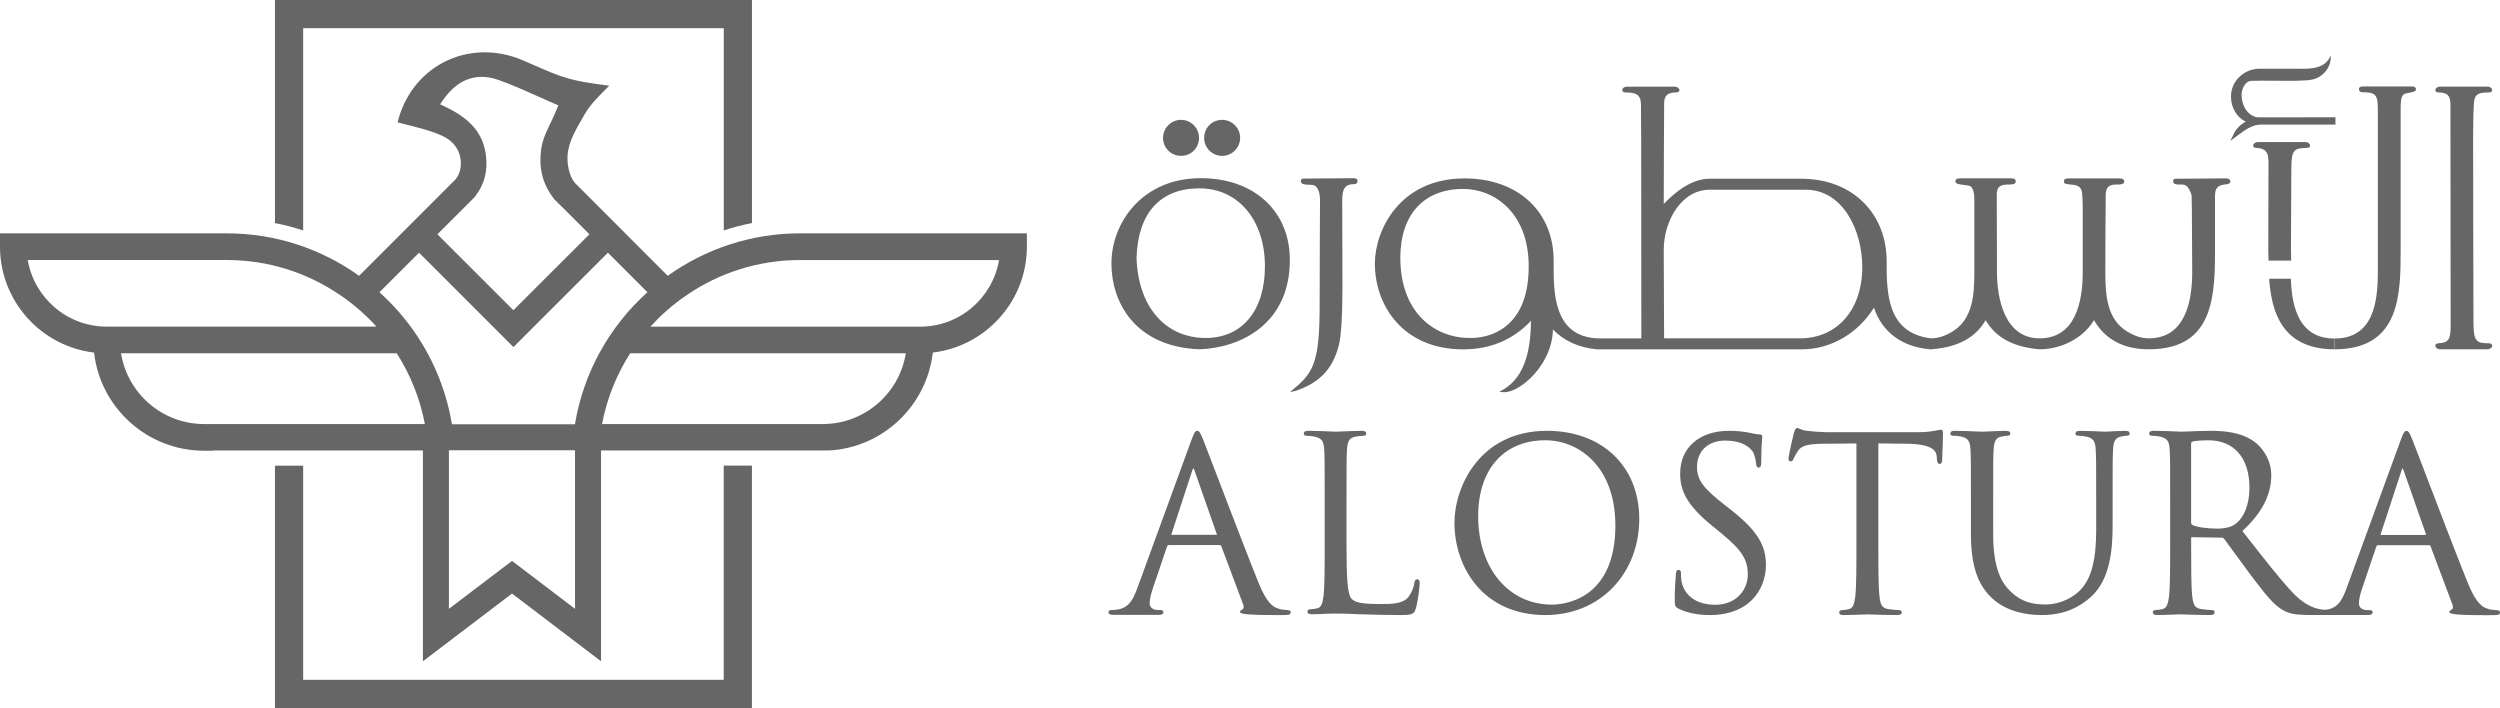
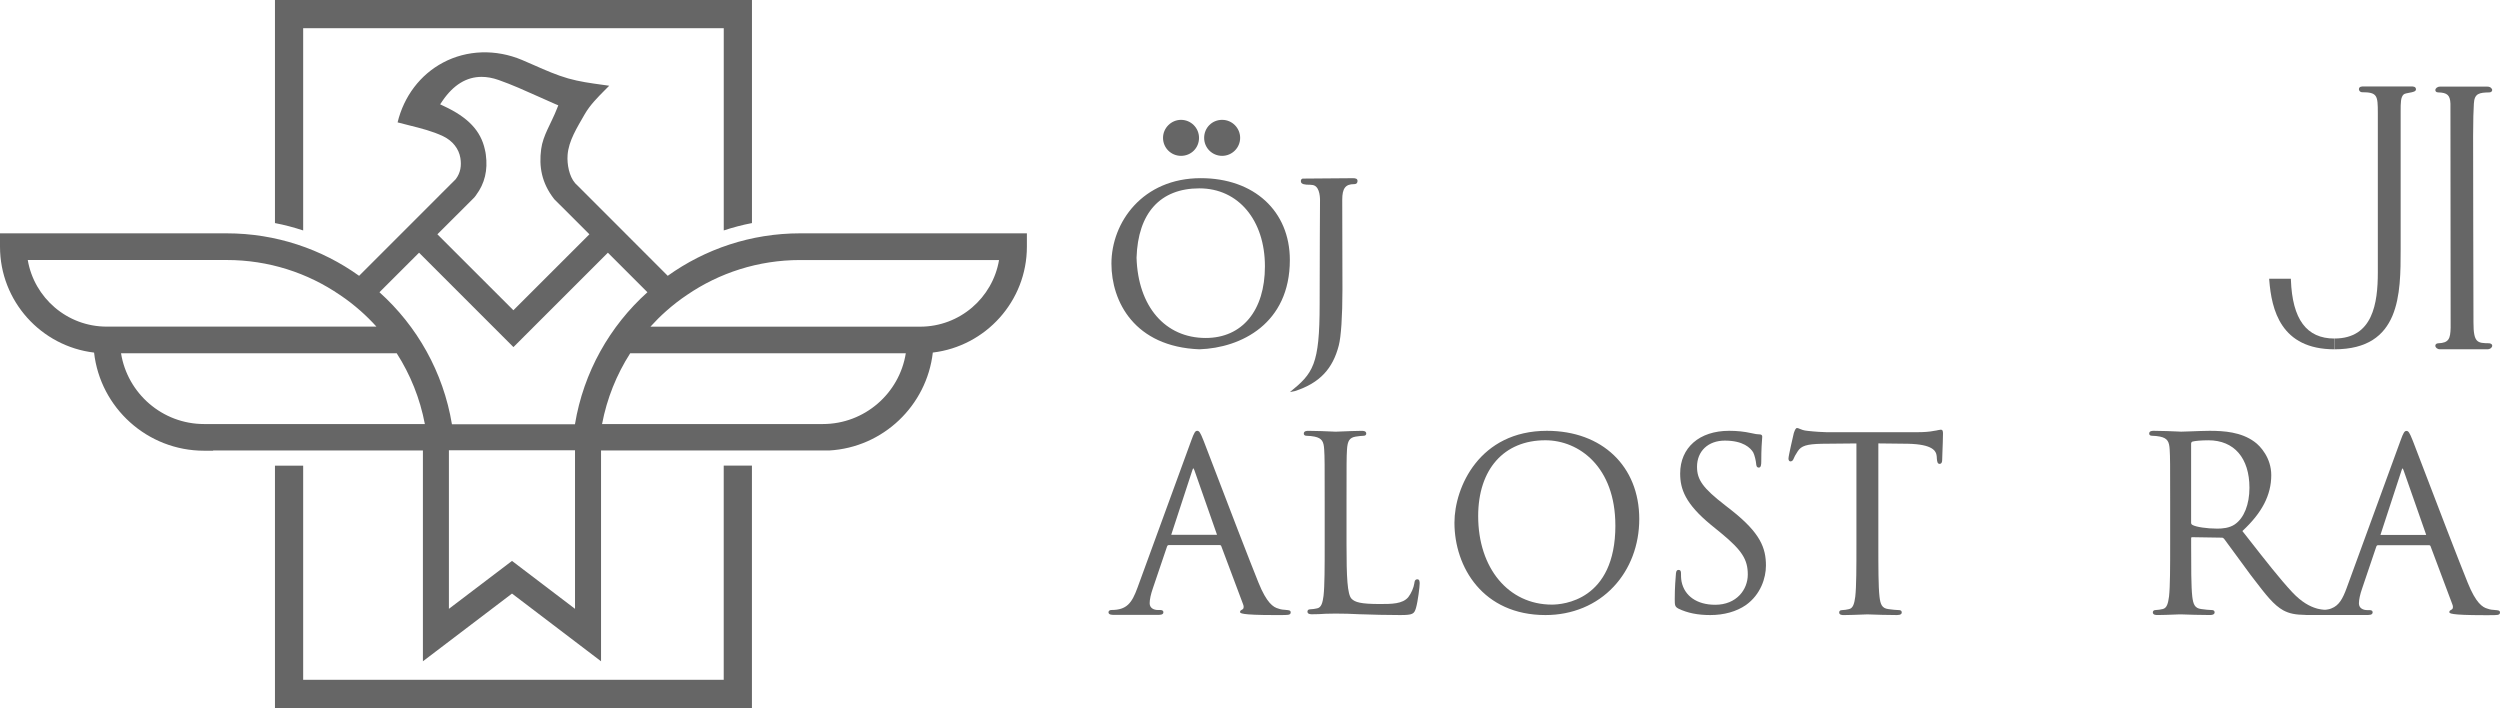
<svg xmlns="http://www.w3.org/2000/svg" id="Layer_1" viewBox="0 0 882.76 250">
  <defs>
    <style>
      .cls-1 {
        fill: #666;
      }
    </style>
  </defs>
  <g>
    <g>
      <g>
        <path class="cls-1" d="M423.99,62.91c-20.48,0-31.54,15.54-31.54,30.18,0,13.39,8.13,29.36,31.07,30.25,14.73-.5,31.93-9.07,31.93-31.54,0-17.28-12.65-28.89-31.46-28.89ZM446.65,94.04c0,15.6-8.01,25.3-20.91,25.3-14.33,0-23.91-11.14-24.42-28.32.48-15.8,8.37-24.51,22.19-24.51s23.14,11.32,23.14,27.53Z" />
        <path class="cls-1" d="M437.9,48.68c0,3.5-2.86,6.35-6.36,6.35s-6.35-2.79-6.35-6.35,2.79-6.36,6.35-6.36,6.36,2.91,6.36,6.36Z" />
        <path class="cls-1" d="M423.38,48.68c0,3.56-2.79,6.35-6.35,6.35s-6.36-2.85-6.36-6.35,2.91-6.36,6.36-6.36,6.35,2.79,6.35,6.36Z" />
      </g>
      <path class="cls-1" d="M479.34,63.93c0,.5-.21,1.09-1.22,1.09-3.05,0-4.17,1.5-4.17,5.52,0,0,.07,28.9.07,31.59,0,9.52-.48,16.78-1.3,19.88-2.11,8.14-6.64,13.2-15.42,16.06l-1.84.38h0c8.2-6.62,10.51-9.6,10.51-31.06,0-15.26.13-35.75.13-36.72,0-1.61-.3-5.38-3.03-5.38l-.19-.04c-.07-.01-.43-.02-.7-.02-1.13-.02-2.84-.06-2.84-1.22,0-.3,0-.67.5-.91l.19-.04c2.89,0,5.83-.03,8.79-.07,2.97-.03,5.95-.07,8.89-.07.98,0,1.64.17,1.64,1.02Z" />
      <path class="cls-1" d="M880,122.1c0,.59-.67,1.23-1.64,1.23h-16.81c-.96,0-1.62-.65-1.62-1.23,0-.75.7-.85.97-.88,3.87-.13,4.31-1.69,4.43-5.47l-.07-79.15c-.12-2.98-1.12-3.9-4.32-3.97-.75,0-1.01-.44-1.01-.82,0-.58.67-1.22,1.62-1.22h16.81c.97,0,1.64.65,1.64,1.22,0,.41-.36.82-1.02.82-3.46.07-5.27.28-5.45,3.99-.32,5.33-.31,10.41-.22,43.48.02,9.01.06,20.07.08,33.76,0,7.26,1.41,7.29,5.6,7.35.86.13,1.02.56,1.02.88Z" />
      <path class="cls-1" d="M824.31,123.34c-18.96,0-22.22-13.97-23.03-24.48l-.03-.44h7.66l.02.4c.5,13.94,5.53,20.72,15.37,20.72" />
      <path class="cls-1" d="M824.31,119.53c13.57,0,15.31-12.47,15.31-23.34v-56.29c0-6.19-.17-7.34-5.65-7.34-.5,0-1.03-.53-1.03-1.02,0-1.02,1.02-1.02,1.7-1.02h16.81c.53,0,1.64,0,1.64,1.02,0,.78-1.09.98-2.36,1.21-.75.14-1.68.31-1.97.58-1.08.97-1.08,2.88-1.08,6.06v48.57c0,15.75,0,35.38-23.36,35.38" />
-       <path class="cls-1" d="M809.01,92.02h-7.99v-.41c-.08-2.09-.08-3.18-.08-3.18,0,0,0-10.19.07-30.57,0-3.39-.3-5.47-4.39-5.66-.93,0-1.01-.62-1.01-.82,0-.58.68-1.22,1.64-1.22h16.81c.96,0,1.64.65,1.64,1.22,0,.2-.08.82-1.02.82-4.41.2-5.6.26-5.6,7.34-.06,16.66-.12,25.98-.13,27.96v.4c0,.13,0,1.35.07,3.69v.43Z" />
-       <path class="cls-1" d="M785.83,62.98c-2.93,0-5.86.03-8.8.07-2.95.03-5.91.07-8.89.07-.49,0-.81.32-.81.82,0,.18,0,.51.27.78.31.3.9.5,2.74.44,1.12-.04,1.98.46,2.58,1.55.83,1.5.96,2.25.96,2.6.04.41.12,5.4.2,26.82,0,10.65-2.65,23.34-15.31,23.34-2.59,0-4.99-.78-7.81-2.5-6.97-4.37-7.56-12.69-7.56-20.84,0-11.57.06-17.09.1-21.11.02-2.21.03-3.95.03-5.95,0-2.81,1.02-3.9,3.64-3.9,1.49,0,2.91,0,2.91-1.09,0-.72-.58-1.09-1.7-1.09h-17.95c-.73,0-1.16.1-1.4.34-.21.21-.23.47-.23.67-.07.24,0,.42.06.52.24.43.9.49,1.99.6.99.1,2.21.21,3.01.66.47.3.81.7,1.06,1.23.3.68.39,2.24.43,3.36.07,1.67.07,2.61.07,2.81v22.95c0,10.65-2.65,23.34-15.24,23.34s-15.04-14.63-15.04-23.34c-.07-17.95-.07-27.07-.07-27.33,0-1.76.29-3.64,3.77-3.64,1.69,0,2.91,0,2.91-1.09,0-.92-.56-1.09-1.64-1.09h-17.95c-1.22,0-1.7.3-1.7,1.09,0,.86,1.29,1.02,3.07,1.25.92.12,2.06.27,2.34.48.85.77,1.28,2.27,1.28,4.48v25.85c0,8.14-.59,16.46-7.58,20.84-2.5,1.62-5.2,2.49-7.76,2.5h-.03c-15.6-1.96-15.6-16.14-15.6-27.53-.13-15.87-10.97-27.4-26.98-28.69-2.07-.17-2.83-.16-3.32-.14h-32.15c-6.64.01-12.35,4.87-16.25,8.9.01-13.22.08-25.54.12-31.54.01-2.07.01-3.38.01-3.86,0-2.9,1.19-3.97,4.45-3.98.79-.13.96-.51.96-.81,0-.58-.73-1.22-1.7-1.22h-16.88c-.87,0-1.62.53-1.62,1.16,0,.73.78.85,1.09.89,3.6,0,5.35.59,5.52,3.98.13,2.55.11,77.02.13,82.85h-15.56c-15.46-.77-15.42-16.15-15.4-26.33v-1.12c0-17.37-12.65-29.03-31.46-29.03-23.07,0-31.67,18.47-31.67,30.11,0,14.56,9.77,30.25,31.19,30.25,9.59,0,17.63-3.39,23.94-10.07-.09,8.44-1.4,19.61-10.03,24.4l-1.2.67s1.64.13,1.78.13c2.53,0,5.98-1.82,9.14-4.86,5.01-4.82,7.97-11.2,8.05-17.29,3.84,3.98,9.07,6.37,15.22,6.97v.04h.38l.46.03v-.03h71.87c10.15,0,19.81-5.62,25.44-14.72,2.77,8.52,9.86,13.85,19.63,14.68v.06l.38-.02h.07l.38.03v-.07c9.19-.71,15.4-4.08,18.97-10.26,3.55,6.14,9.77,9.51,19.03,10.29,7.94,0,15.56-4.12,19.23-10.3,3.93,6.84,10.45,10.3,19.37,10.3,21.56,0,23.36-16.51,23.36-33.42v-20.86c0-3.47,2.02-3.73,3.65-3.94.87-.1,1.76-.22,1.76-1.06,0-.72-.58-1.09-1.7-1.09ZM532.6,114.45c-5.22,4.74-11.66,4.92-13.28,4.89h0s-.44-.01-.44-.01c-12.15,0-24.42-8.77-24.42-28.33,0-15.21,8.3-24.28,22.19-24.28,11.15,0,23.14,8.54,23.14,27.32,0,9.2-2.41,16.07-7.19,20.41ZM635.58,119.47h-47.98c0-2.21-.02-5.32-.04-9.04-.03-6.22-.09-13.96-.09-22.19,0-10.22,6.22-21.25,16.25-21.25h33.88c12.97,0,19.97,14.07,19.97,27.32,0,15.05-8.84,25.16-21.99,25.16Z" />
-       <path class="cls-1" d="M824.66,41.4v2.6h-26.41c-3,0-5.68,2-8.28,3.94l-2.45,1.85,1.27-2.6c.85-1.76,2.32-3.25,4.2-4.22-3.19-1.52-5.23-4.94-5.23-8.9,0-5.41,4.55-9.81,10.15-9.81h11.27c.39,0,.8,0,1.23.01,4.05.03,9.42.4,11.85-3.35.07-.1.81-1.4.81-1.4,0,0-.18,2.14-.25,2.4-.49,2.06-2.3,5.12-5.98,6.08-2.34.62-7.8.57-13.09.51h-.75c-2.78-.02-5.65-.04-7.9.04-2.55,0-3.59,3.2-3.59,4.91,0,3.4,1.7,7.19,5.52,7.97l27.62-.02Z" />
    </g>
    <g>
      <path class="cls-1" d="M454.05,215.36c-.76-.05-1.71-.1-2.7-.48-1.72-.46-4.06-1.92-6.97-9.13-3.09-7.66-9.89-25.23-19.13-49.46l-.39-.99c-1.03-2.58-1.43-3.18-2.11-3.18-.71,0-1.09.61-2.11,3.42l-19,52.01c-1.98,5.42-3.79,7.84-9.2,7.84-.61,0-1.03.32-1.03.8,0,.92,1.29.92,1.85.92h15.98c1.29,0,1.56-.5,1.56-.92,0-.37-.19-.8-1.1-.8h-.86c-1.34,0-2.89-.62-2.89-2.38,0-1.31.4-3.18,1.13-5.27l5.02-14.81c.17-.42.43-.46.6-.46h18.01c.27,0,.36.08.49.27l7.74,20.63c.14.32.2.62.2.92,0,.68-.29.84-.65,1.02-.26.14-.62.32-.62.77,0,.41,0,1.1,12.24,1.1h1.73c1.55,0,2.46-.01,2.99-.09.66-.1.92-.35.92-.88,0-.74-.79-.78-1.72-.84ZM429.63,188.84h-15.98s-.06,0-.07-.01c0-.03,0-.1.05-.19l7.39-22.59c.15-.52.31-.7.31-.71,0,0,.17.05.43.74l7.92,22.6s.02.09.02.16c-.01,0-.03.01-.07.01Z" />
      <path class="cls-1" d="M501.29,206.11c0,.99-.59,6.07-1.3,8.57-.64,2.12-1.12,2.5-5.6,2.5-5.45,0-9.55-.14-12.85-.25l-1.28-.03c-3.29-.17-5.96-.24-8.66-.24-.1,0-.31.01-.61.01-.64.02-1.67.05-2.84.05-1.58.12-3.44.18-4.86.18-.48,0-1.63,0-1.63-.93,0-.4.24-.82.93-.82.75,0,1.79-.18,2.51-.34,1.54-.32,1.92-2.1,2.24-4.39.41-3.54.41-10.43.41-18.41v-14.94c0-13.23,0-15.63-.18-18.36-.16-2.69-.69-3.98-3.4-4.54-.66-.16-2.02-.29-2.81-.29-.61,0-.99-.29-.99-.76,0-.99,1.1-.99,1.63-.99,2.87,0,6.67.17,8.5.25.61.02,1.01.05,1.1.05.11,0,.7-.02,1.54-.06,2.17-.09,5.81-.24,7.66-.24.53,0,1.63,0,1.63.99,0,.47-.38.76-.99.76s-1.76.13-2.76.29c-2.12.36-2.86,1.46-3.05,4.54-.17,2.74-.17,5.13-.17,18.36v15.12c0,11.57.28,17.72,1.79,19.24,1.2,1.2,3.14,1.85,9.98,1.85,4.13,0,8.01,0,10.03-2.41,1.03-1.31,1.93-3.35,2.16-4.96.03-.36.11-1.36,1.05-1.36.82,0,.82.94.82,1.58Z" />
      <path class="cls-1" d="M546.23,152.12c-23.8,0-32.66,19.9-32.66,32.44,0,15.71,10.06,32.62,32.15,32.62,9.47,0,18.02-3.56,24.06-10.02,5.85-6.22,9.05-14.71,9.05-23.9,0-18.62-13.11-31.14-32.61-31.14ZM570.4,185.53c0,26.61-18.66,27.96-22.41,27.96-15.33,0-26.04-12.85-26.04-31.26,0-16.51,9.08-26.77,23.71-26.77,11.92,0,24.73,9.41,24.73,30.07Z" />
      <path class="cls-1" d="M623.56,199.76c0,4.29-1.86,10.19-7.09,13.9-3.36,2.31-7.72,3.52-12.58,3.52-4.41,0-8.06-.73-11.18-2.25h-.01c-1.3-.71-1.34-1.16-1.34-3.42,0-4.12.29-7.45.4-8.71.02-.5.09-1.56.9-1.56s.9.59.9,1.14c0,.8,0,1.89.21,3.01,1.06,5.11,5.49,8.16,11.87,8.16,7.56,0,11.51-5.37,11.51-10.67s-2.02-8.52-9.37-14.59l-3.69-3.01c-8.99-7.41-10.82-12.58-10.82-18.07,0-9.16,6.79-15.09,17.29-15.09,2.81,0,5.26.26,7.72.8,1.59.35,2.19.45,2.83.45.57,0,1.14.1,1.14.85,0,.09-.02.29-.04.59-.09,1.11-.3,3.72-.3,8.1,0,1.06-.07,2.2-.85,2.2-.85,0-.91-.84-.96-1.34-.06-.94-.56-3.16-1.04-4.03-.94-1.55-3.49-4.16-10.02-4.16-5.88,0-9.82,3.72-9.82,9.25,0,4.62,2.12,7.54,9.88,13.56l2.33,1.82c10.14,8.01,12.13,13.24,12.13,19.55Z" />
      <g>
        <path class="cls-1" d="M881.04,215.4c-.76-.05-1.71-.1-2.7-.48-1.72-.46-4.06-1.92-6.97-9.13-3.11-7.66-9.89-25.23-19.13-49.46l-.39-.99c-1.03-2.58-1.43-3.18-2.11-3.18-.71,0-1.1.61-2.11,3.42l-19,52.01c-1.42,3.89-2.75,6.23-5.38,7.23-.14.07-.28.11-.43.16-.16.06-.32.1-.49.14-.84.22-1.79.32-2.9.32-.61,0-1.03.32-1.03.8,0,.11.02.2.06.29.05.12.12.23.23.29.25.2.63.28.99.31.01.01.03.01.06.01.19.01.37.01.51.01h15.99c1.29,0,1.55-.5,1.55-.92,0-.37-.18-.8-1.09-.8h-.86c-1.34,0-2.9-.62-2.9-2.38,0-1.31.41-3.18,1.14-5.27l5.01-14.81c.14-.32.34-.46.61-.46h18.01c.27,0,.36.08.49.27l7.74,20.63c.14.32.2.62.2.92,0,.68-.31.84-.65,1.02-.26.14-.62.32-.62.77,0,.41,0,1.1,12.23,1.1h1.75c1.55,0,2.46-.01,2.99-.09.66-.1.92-.35.92-.88,0-.74-.79-.78-1.72-.84ZM856.68,188.87s-.03.01-.07.01h-15.99s-.05,0-.06-.01c0-.03,0-.1.05-.19l7.39-22.59c.14-.52.29-.7.31-.71,0,0,.17.05.42.74l7.92,22.6s.03.09.03.16Z" />
        <path class="cls-1" d="M686.08,153c0,1.61-.12,4.54-.2,6.68-.05,1.31-.09,2.36-.09,2.71,0,1.27-.61,1.41-.88,1.41-.76,0-.89-.75-.99-1.73l-.06-.96c-.18-1.96-1.51-4.23-10.16-4.42l-10.45-.12v35.67c0,7.99,0,14.89.41,18.45.32,2.73.86,4.08,3.1,4.38,1.17.18,3.04.36,3.77.36.92,0,.99.62.99.82,0,.43-.29.93-1.69.93-3.57,0-7.54-.14-9.46-.21-.54-.02-.89-.03-.99-.03-.12,0-.63.02-1.39.05-1.91.07-5.13.2-6.93.2-.48,0-1.64,0-1.64-.93,0-.4.24-.82.93-.82.75,0,1.8-.18,2.52-.35,1.53-.32,1.91-2.11,2.23-4.4.41-3.55.41-10.45.41-18.44v-35.67l-12.27.12c-5.29.12-7.19.71-8.44,2.63-.93,1.41-1.22,2.03-1.44,2.59-.25.68-.61,1-1.15,1-.16,0-.69-.07-.69-1.05,0-.9,1.79-8.55,1.88-8.93l.08-.23c.32-.9.61-1.58,1.08-1.58.26,0,.54.13.89.28.56.24,1.41.61,2.83.73,2.44.29,5.74.47,6.73.47h31.91c2.53,0,4.49-.16,5.99-.47.63-.08,1.13-.18,1.52-.28.41-.08.68-.14.89-.14.75,0,.75.81.75,1.29Z" />
        <path class="cls-1" d="M822.88,215.42c-.51,0-1.69,0-3.26-.23-.27-.05-.54-.09-.84-.16-.15-.03-.29-.07-.45-.1-.14-.03-.29-.08-.45-.13-2.19-.65-5.09-2.08-8.5-5.71-4.35-4.67-9.45-11.18-15.35-18.73l-2.24-2.85c6.95-6.43,10.2-12.72,10.2-19.74,0-6.01-3.78-10.27-6.01-11.83-4.65-3.37-10.58-3.82-15.75-3.82-1.66,0-4.86.12-7.2.21-1.41.05-2.52.09-2.86.09-.1,0-.51-.02-1.11-.05-1.84-.08-5.66-.25-8.53-.25-.54,0-1.65,0-1.65.99,0,.47.38.76,1,.76.79,0,2.15.13,2.82.29,2.71.57,3.26,1.86,3.42,4.56.17,2.75.17,5.15.17,18.44v15c0,8.02,0,14.93-.4,18.49-.33,2.3-.7,4.09-2.25,4.41-.73.16-1.77.35-2.53.35-.68,0-.94.42-.94.82,0,.94,1.15.94,1.65.94,1.46,0,4.05-.08,7.73-.23h.27c.09-.01.45,0,.99.02,1.92.07,5.9.21,9.54.21,1.43,0,1.64-.59,1.64-.94,0-.2-.07-.82-.99-.82-.73,0-2.6-.17-3.79-.36-2.23-.3-2.77-1.65-3.11-4.39-.4-3.57-.4-10.49-.4-18.5v-2.06c0-.42.21-.42.3-.42l10.53.17c.35,0,.57.12.82.42.8,1.04,2.1,2.83,3.61,4.91,1.78,2.45,3.79,5.22,5.68,7.74l1.21,1.58c4.23,5.52,7.02,9.17,10.42,11.03,2.1,1.11,4.13,1.55,7.96,1.61.01.01.03.01.06.01.39.01.81.01,1.24.01h6.05c.81,0,1.55-.03,1.97-.29.13-.07.23-.17.29-.29.06-.1.09-.22.09-.36,0-.46-.47-.82-1.05-.82ZM789.18,185.12c-1.97,1.37-4.52,1.54-6.25,1.54-3.68,0-7.55-.58-8.8-1.32-.29-.17-.44-.42-.44-.75v-27.88c0-.42.16-.66.5-.79.77-.22,3.01-.45,5.62-.45,9.07,0,14.48,6.26,14.48,16.77,0,5.87-1.92,10.68-5.12,12.88Z" />
-         <path class="cls-1" d="M751.98,153.1c0,.18-.07.75-.92.75-.43,0-.84.07-1.5.18l-.6.1c-1.97.46-2.64,1.51-2.82,4.48-.17,2.7-.17,5.05-.17,18.1v8.95c0,8.52-.88,19.09-7.77,25.21-6.38,5.66-13.01,6.31-17.44,6.31-4.14,0-11.89-.79-17.45-6.03-3.43-3.29-7.37-8.78-7.37-22.26v-12.18c0-13.05,0-15.4-.17-18.1-.16-2.65-.69-3.92-3.35-4.48-.65-.16-2.05-.28-2.83-.28-.54,0-.92-.29-.92-.75,0-.97,1.09-.97,1.61-.97,2.61,0,5.9.14,7.88.23.9.03,1.54.07,1.77.07.26,0,1.07-.05,2.1-.09,1.92-.08,4.56-.2,6.15-.2.5,0,1.68,0,1.68.97,0,.46-.37.75-.99.75-.44,0-.86.08-1.54.2l-.49.08c-1.95.31-2.7,1.47-2.88,4.48-.17,2.7-.17,5.05-.17,18.1v11.72c0,12.75,3.14,17.5,6.2,20.47,4.01,3.77,7.73,4.53,12.44,4.53s9.86-2.28,12.89-5.95c3.35-4.1,4.85-10.37,4.85-20.32v-10.45c0-13.05,0-15.4-.18-18.1-.16-2.64-.69-3.91-3.41-4.48-.58-.16-1.98-.28-2.77-.28-.6,0-.97-.28-.97-.75,0-.97,1.17-.97,1.67-.97,2.79,0,6.01.16,7.73.24.59.03.99.06,1.1.06.19,0,.73-.03,1.46-.08,1.55-.08,3.9-.22,5.59-.22.52,0,1.61,0,1.61.97Z" />
      </g>
    </g>
  </g>
  <g>
    <path class="cls-1" d="M255.55,240.04H107.05v-75.6h-9.96v85.56h168.42v-85.6h-9.96v75.64ZM97.09,0v78.77c3.38.64,6.69,1.53,9.96,2.6V9.96h148.51v71.41c3.24-1.07,6.58-1.96,9.96-2.6V0H97.09Z" />
    <path class="cls-1" d="M282.55,82.39c-17.43,0-33.58,5.56-46.77,15l-28.99-29.01-.46-.46-2.32-2.32c-.31-.26-.61-.56-.89-.87-.03-.05-.08-.08-.1-.13-1.99-2.3-2.86-6.53-2.6-9.9.38-5,3.27-9.52,6.07-14.42,1.86-3.22,4.54-5.89,7.12-8.5.51-.48,1.02-1,1.51-1.51-.87-.13-1.71-.23-2.58-.36-3.93-.54-7.99-1.1-11.92-2.22-4.08-1.17-8.04-2.91-11.84-4.59-1.48-.66-2.99-1.33-4.47-1.94-9.26-3.88-19.42-3.55-27.84.92-8.06,4.26-13.86,11.92-16.08,21.13,1.4.38,2.78.71,4.18,1.07,4.01,1,8.17,2.04,11.92,3.83,3.34,1.61,5.54,4.41,6.07,7.68.43,2.68.08,5.18-1.61,7.43-.05.05-.1.13-.18.2-.23.28-.61.64-.97.97-.1.13-.23.23-.33.33-.18.15-.33.31-.43.41t-.03.05l-.77.77-3.11,3.09s-.03.03-.03.05l-28.3,28.3c-13.19-9.44-29.34-15-46.77-15H0v4.7c0,19.27,14.54,35.19,33.22,37.41,2.19,19.47,18.78,34.65,38.84,34.65h3.19v-.08h74.08v74.43l31.46-23.91,31.44,23.91v-74.43h80.56c19.04-1.07,34.45-15.85,36.59-34.58,18.68-2.22,33.22-18.14,33.22-37.41v-4.7h-80.05ZM163.97,73.23l3.5-3.5c.23-.28.46-.56.66-.84v-.03c3.04-4.08,4.16-8.78,3.42-14.26-.08-.56-.15-1.12-.31-1.66,0-.05,0-.1-.03-.15-1.43-6.61-5.97-11.38-14.44-15.31l-1.35-.64.84-1.25c3.85-5.61,8.47-8.45,13.78-8.45,1.91,0,3.93.36,6.02,1.1,4.72,1.66,9.36,3.75,13.86,5.77,2.02.92,4.03,1.81,6.07,2.7l1.15.48-.46,1.15c-2.07,5.31-4.95,9.42-5.59,14.32v.03c-.82,6.1.15,11.89,4.54,17.53.03.05.08.08.1.13l1.94,1.94,1.12,1.1,9.34,9.34-26.84,26.82-26.84-26.82,9.52-9.49ZM9.8,91.81h70.25c14.83,0,28.58,4.54,39.99,12.35,2.58,1.71,5,3.62,7.32,5.66,1.96,1.74,3.8,3.57,5.56,5.51H37.66c-13.96,0-25.59-10.18-27.86-23.53ZM72.06,149.73c-14.77,0-27.05-10.84-29.32-24.98h97.35c4.8,7.5,8.22,15.95,9.93,24.98h-77.95ZM203.04,214.98l-22.25-16.92-22.28,16.92v-55.98h44.53v55.98ZM203.01,149.81h-43.43c-3.04-18.4-12.32-34.7-25.59-46.62l13.98-13.96,33.33,33.33,33.35-33.33,13.96,13.96c-13.27,11.92-22.56,28.22-25.59,46.62ZM290.54,149.73h-77.95c1.71-9.03,5.13-17.48,9.93-24.98h97.32c-2.25,14.14-14.54,24.98-29.29,24.98ZM324.91,115.34h-95.23c1.76-1.94,3.6-3.78,5.56-5.51,2.3-2.04,4.75-3.96,7.3-5.66,11.41-7.81,25.19-12.35,40.01-12.35h70.22c-2.25,13.35-13.88,23.53-27.86,23.53Z" />
  </g>
</svg>